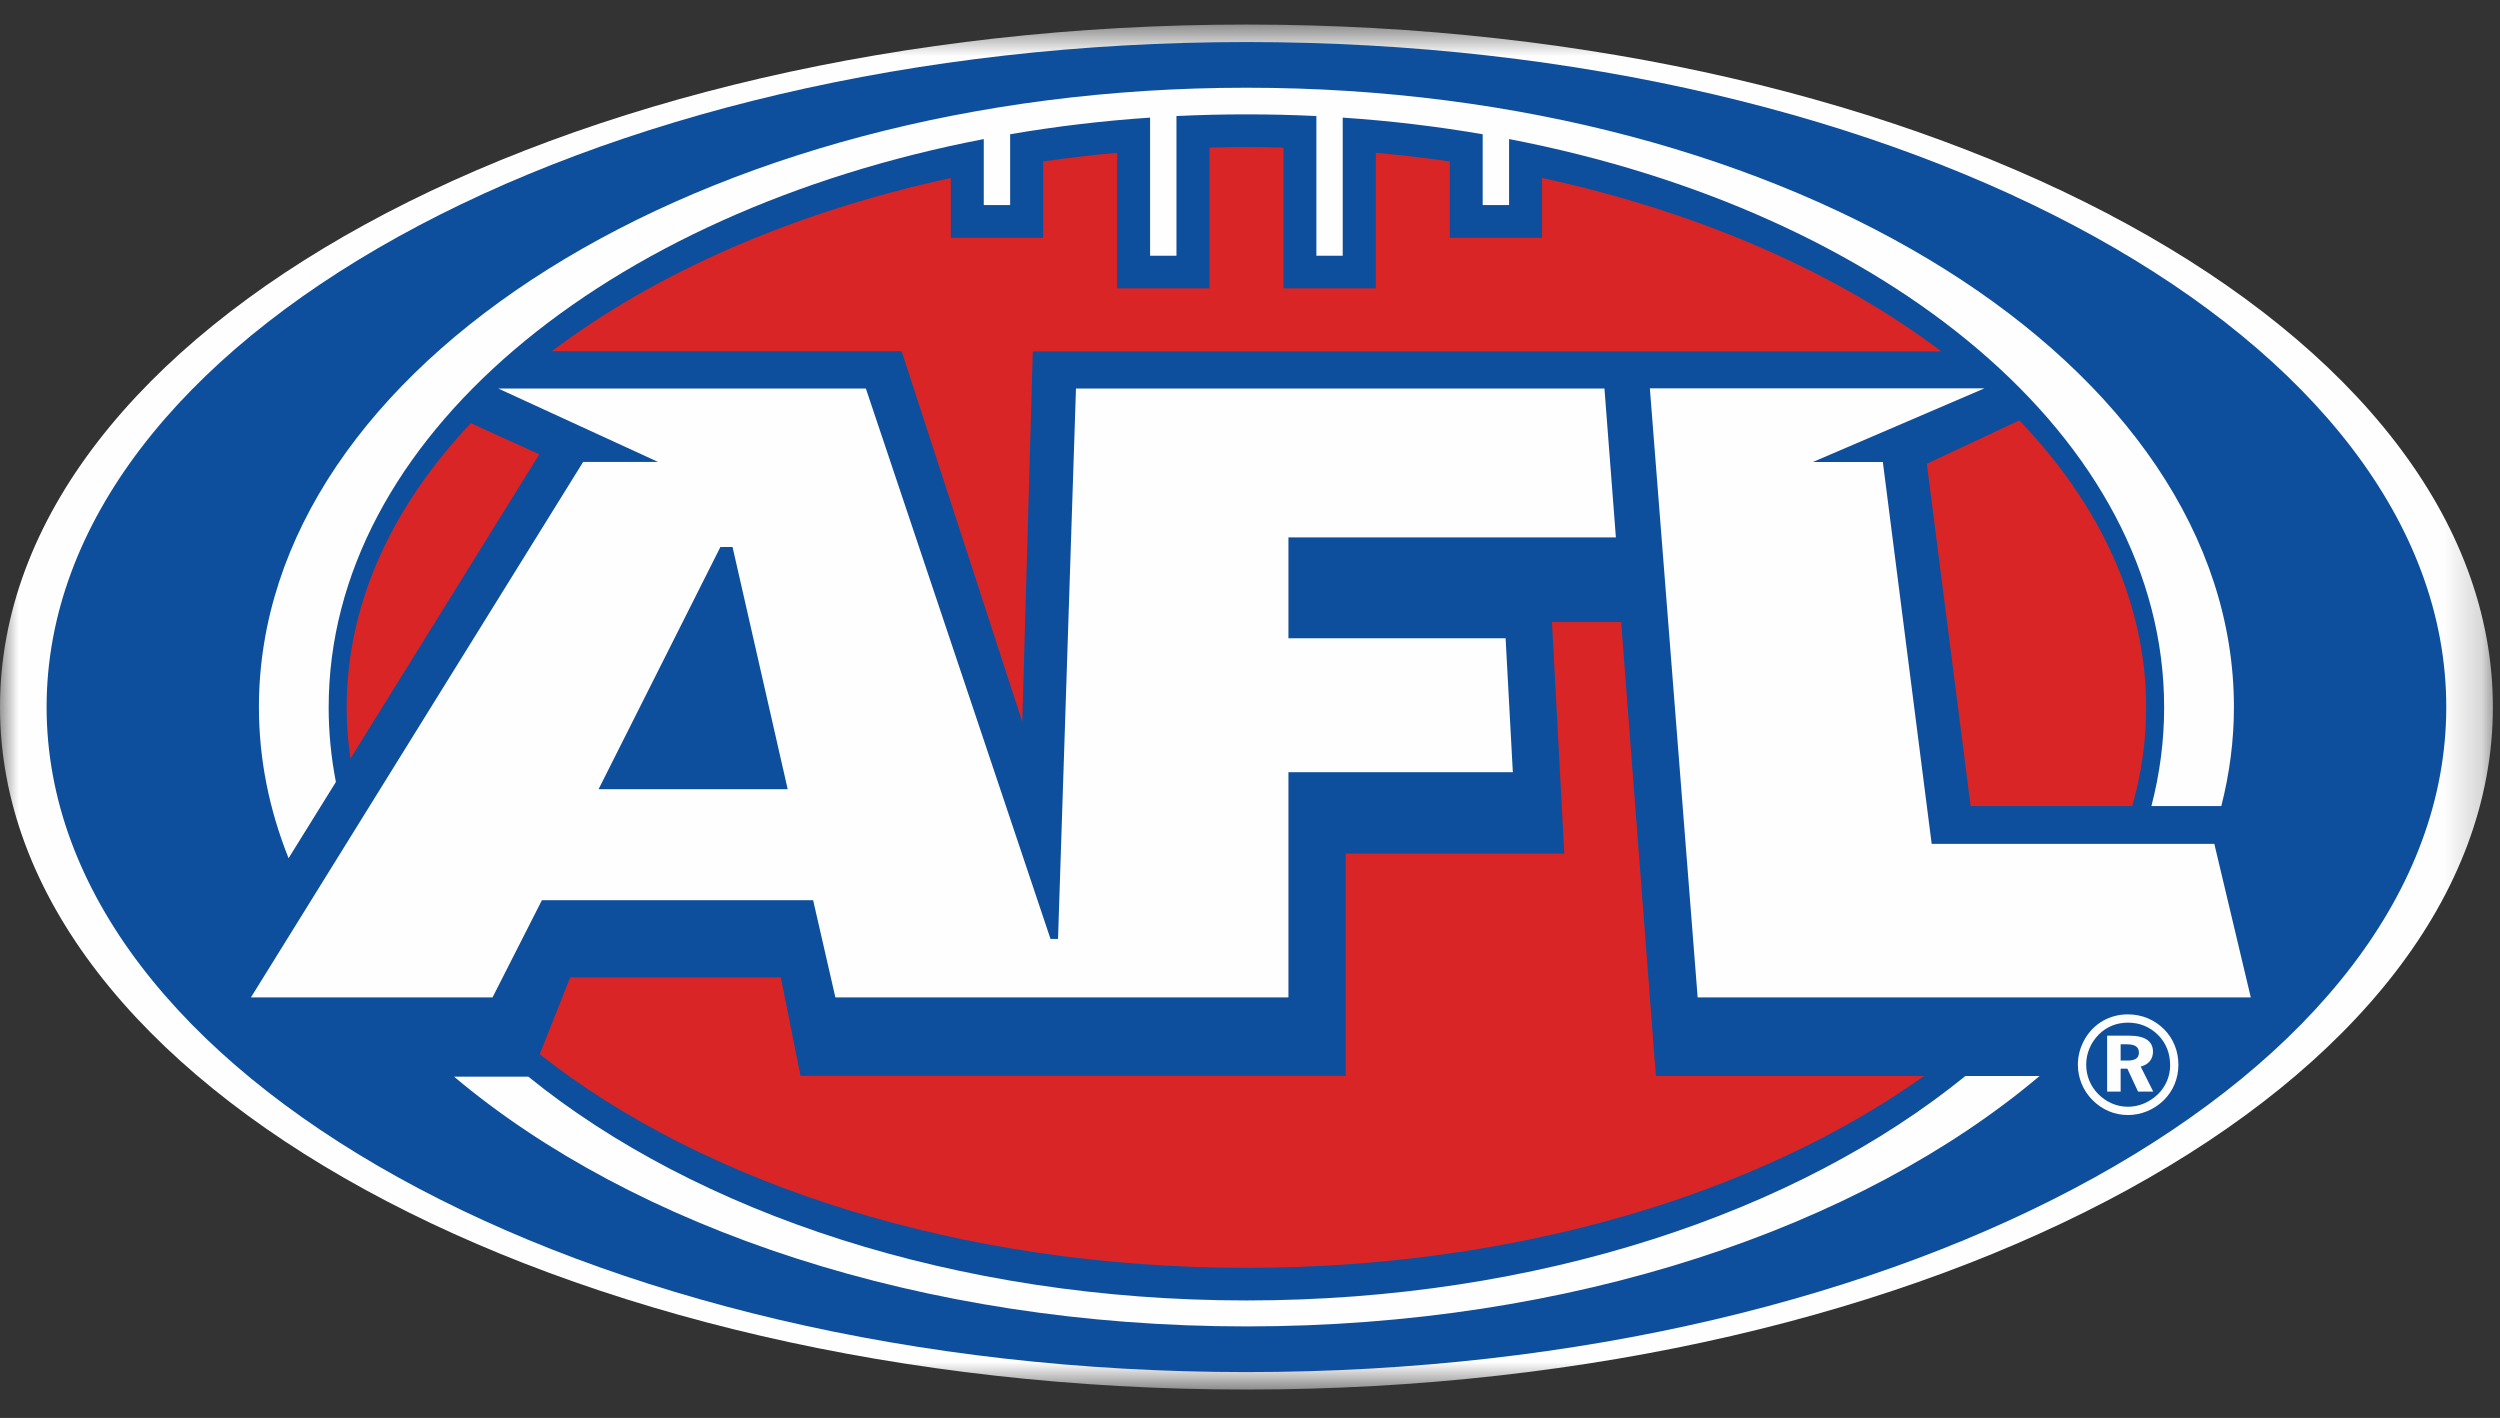
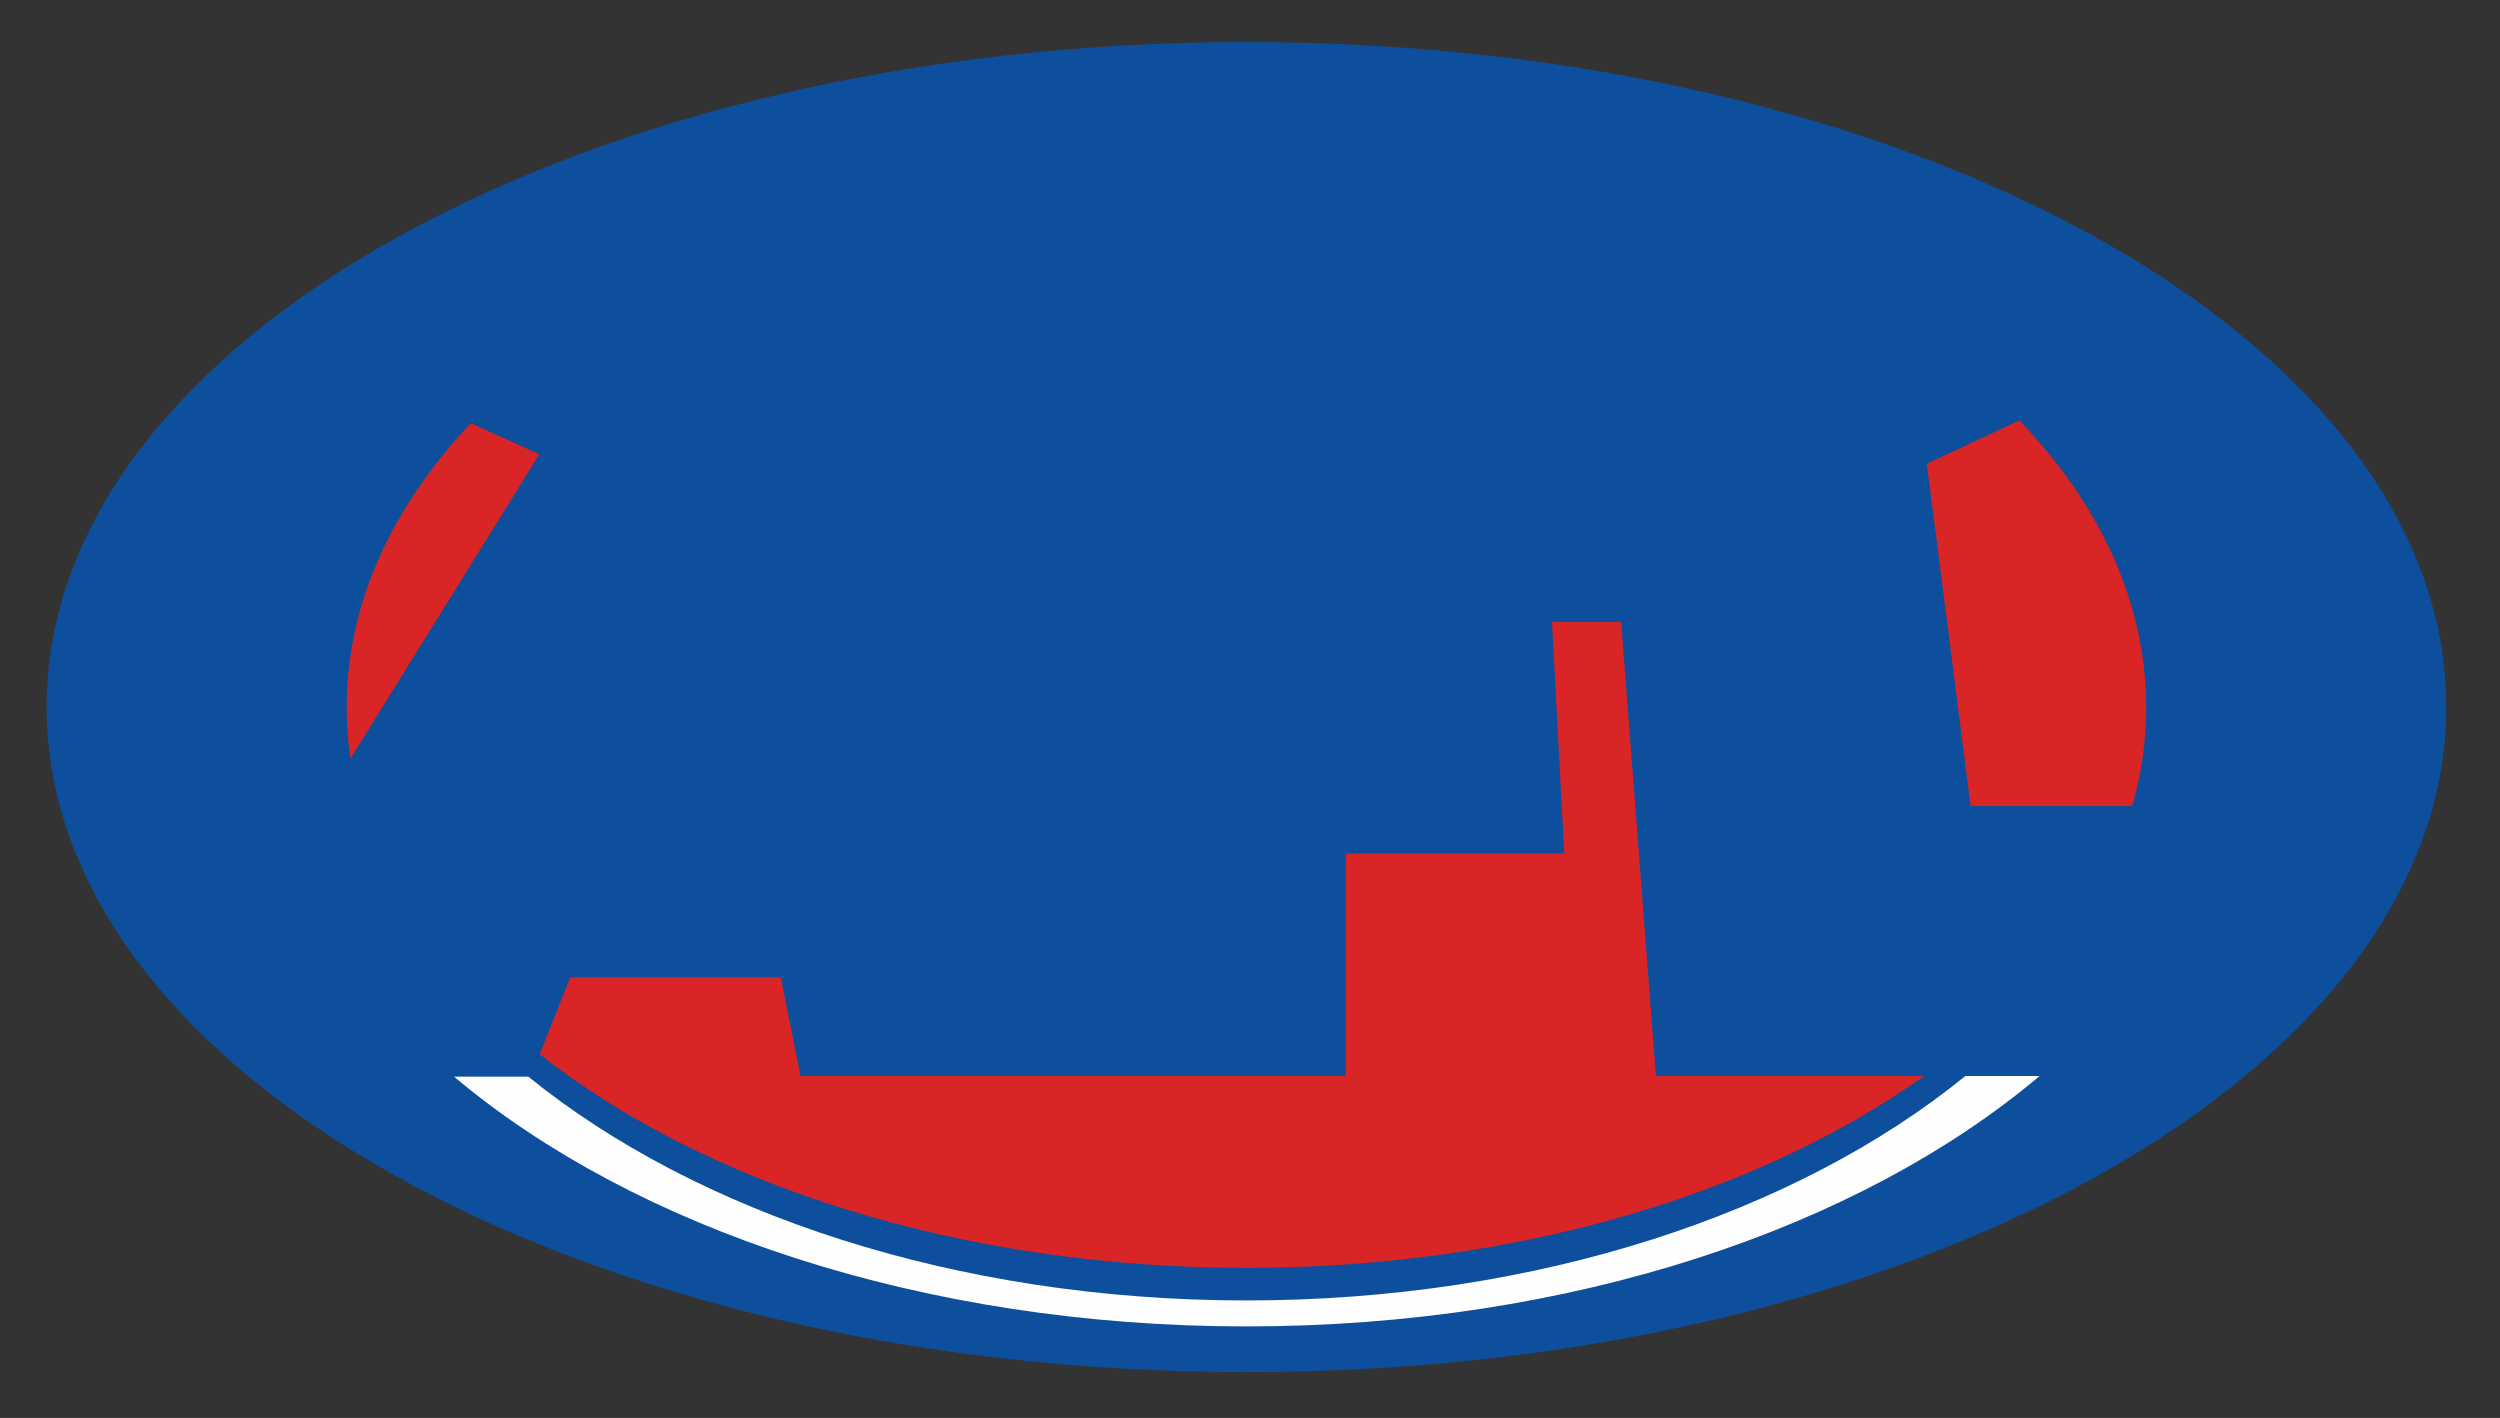
<svg xmlns="http://www.w3.org/2000/svg" width="67" height="38" viewBox="0 0 67 38" fill="none">
  <rect x="0" y="0" width="67" height="38" fill="#333333" stroke="none" />
  <mask id="mask0_1189_28245" style="mask-type:alpha" maskUnits="userSpaceOnUse" x="0" y="0" width="67" height="38">
-     <path fill-rule="evenodd" clip-rule="evenodd" d="M33.404 37.24H0V0.658H33.404H66.808V37.24H33.404Z" fill="white" />
-   </mask>
+     </mask>
  <g mask="url(#mask0_1189_28245)">
    <path fill-rule="evenodd" clip-rule="evenodd" d="M0 18.949C0 8.847 14.956 0.658 33.404 0.658C51.853 0.658 66.809 8.847 66.809 18.949C66.809 29.051 51.853 37.24 33.404 37.24C14.956 37.24 0 29.051 0 18.949Z" fill="#FEFEFE" />
  </g>
  <path fill-rule="evenodd" clip-rule="evenodd" d="M1.249 18.949C1.249 9.105 15.645 1.127 33.404 1.127C51.163 1.127 65.56 9.105 65.56 18.949C65.56 28.792 51.163 36.772 33.404 36.772C15.645 36.772 1.249 28.792 1.249 18.949Z" fill="#0D4F9C" />
  <path fill-rule="evenodd" clip-rule="evenodd" d="M36.065 28.833H21.453L20.926 26.193H15.282L14.465 28.253C18.88 31.739 25.722 33.978 33.404 33.978C40.648 33.978 47.143 31.987 51.563 28.837H44.378L43.447 16.671H41.593L41.923 22.875H36.065V28.833Z" fill="#D92525" />
-   <path fill-rule="evenodd" clip-rule="evenodd" d="M14.79 9.412H24.164L27.397 19.347L27.679 9.418H52.028C49.241 7.311 45.551 5.686 41.327 4.77V6.373H38.853V4.326C38.202 4.232 37.541 4.155 36.871 4.095V7.728H34.397V3.955C34.067 3.946 33.738 3.94 33.405 3.94C33.073 3.94 32.743 3.946 32.414 3.955V7.728H29.939V4.095C29.269 4.155 28.608 4.232 27.957 4.326V6.373H25.482V4.77C21.262 5.686 17.575 7.308 14.79 9.412Z" fill="#D92525" />
  <path fill-rule="evenodd" clip-rule="evenodd" d="M51.639 12.429L52.813 21.602H57.143C57.389 20.745 57.517 19.861 57.517 18.959C57.517 16.148 56.276 13.517 54.117 11.267L51.639 12.429Z" fill="#D92525" />
  <path fill-rule="evenodd" clip-rule="evenodd" d="M14.453 12.175L12.619 11.342C10.505 13.575 9.291 16.179 9.291 18.959C9.291 19.422 9.325 19.878 9.392 20.33L14.453 12.175Z" fill="#D92525" />
-   <path fill-rule="evenodd" clip-rule="evenodd" d="M40.35 17.106L40.544 20.695H34.53V26.73H22.388L21.792 24.126H14.523L13.2 26.73H6.725L15.628 12.38H17.636L13.352 10.412H23.205L28.154 25.164H28.355L28.836 10.412H42.999L43.306 14.403H34.53V17.106H40.35ZM60.321 26.73H45.497L44.216 10.407H53.185L48.587 12.381H50.46L51.769 22.616H59.344L60.321 26.73Z" fill="#FEFEFE" />
  <path fill-rule="evenodd" clip-rule="evenodd" d="M19.632 14.659H19.307L16.042 21.15H21.11L19.632 14.659Z" fill="#0D4F9C" />
-   <path fill-rule="evenodd" clip-rule="evenodd" d="M33.404 2.351C18.788 2.351 6.939 9.782 6.939 18.949C6.939 20.347 7.215 21.703 7.734 23L9.002 20.957C8.875 20.303 8.808 19.635 8.808 18.959C8.808 11.761 16.212 5.683 26.365 3.727V5.495H27.072V3.598C28.287 3.389 29.54 3.238 30.822 3.152V6.853H31.529V3.11C32.148 3.08 32.773 3.065 33.404 3.065C34.034 3.065 34.66 3.08 35.279 3.11V6.853H35.985V3.152C37.267 3.238 38.52 3.389 39.736 3.598V5.495H40.443V3.727C50.596 5.683 57.999 11.761 57.999 18.959C57.999 19.86 57.881 20.743 57.658 21.602H59.531C59.752 20.738 59.869 19.852 59.869 18.949C59.869 9.782 48.02 2.351 33.404 2.351Z" fill="#FEFEFE" />
  <path fill-rule="evenodd" clip-rule="evenodd" d="M33.404 34.852C25.612 34.852 18.667 32.51 14.16 28.855H12.169C16.993 32.916 24.709 35.548 33.404 35.548C42.113 35.548 49.838 32.909 54.661 28.837H52.672C48.166 32.502 41.21 34.852 33.404 34.852Z" fill="#FEFEFE" />
-   <path fill-rule="evenodd" clip-rule="evenodd" d="M56.833 27.987H56.994C57.214 27.987 57.323 28.054 57.323 28.21C57.323 28.359 57.223 28.423 57.013 28.423H56.833V27.987ZM56.471 27.756V29.255H56.833V28.64H57.013L57.3 29.255H57.707L57.371 28.585C57.577 28.534 57.7 28.386 57.7 28.188C57.7 27.901 57.486 27.756 57.057 27.756H56.471ZM57.028 27.185C56.541 27.185 56.123 27.426 55.883 27.83C55.749 28.058 55.687 28.293 55.687 28.534C55.687 28.883 55.821 29.218 56.072 29.475C56.33 29.739 56.667 29.883 57.028 29.883C57.378 29.883 57.721 29.746 57.985 29.49C58.241 29.24 58.381 28.905 58.381 28.534C58.381 28.173 58.248 27.838 58 27.587C57.74 27.326 57.401 27.185 57.028 27.185ZM57.032 27.407C57.345 27.407 57.621 27.521 57.84 27.741C58.052 27.957 58.16 28.229 58.16 28.552C58.16 28.841 58.041 29.125 57.829 29.329C57.606 29.541 57.323 29.661 57.028 29.661C56.73 29.661 56.444 29.538 56.23 29.318C56.02 29.106 55.91 28.827 55.91 28.53C55.91 28.232 56.031 27.943 56.249 27.723C56.459 27.514 56.726 27.407 57.032 27.407Z" fill="#FEFEFE" />
</svg>